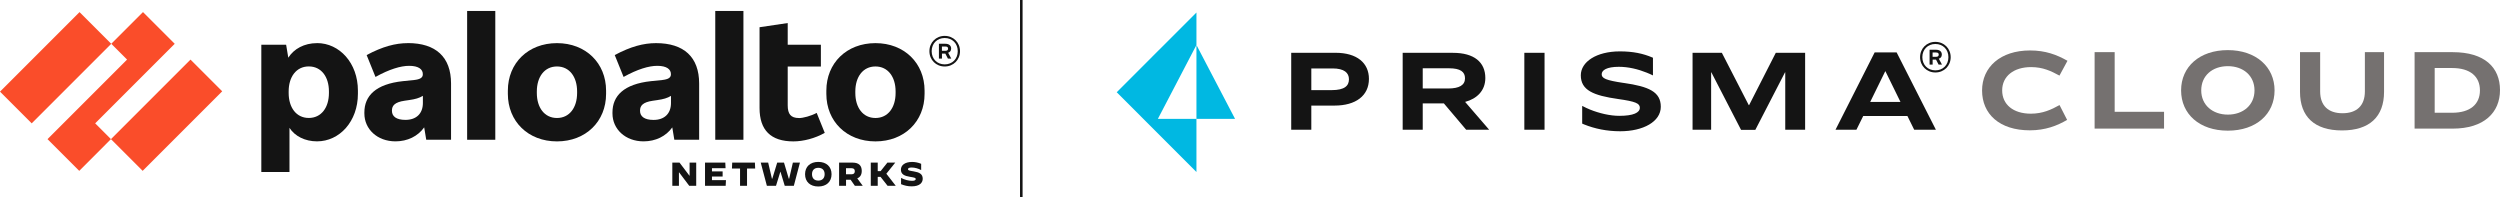
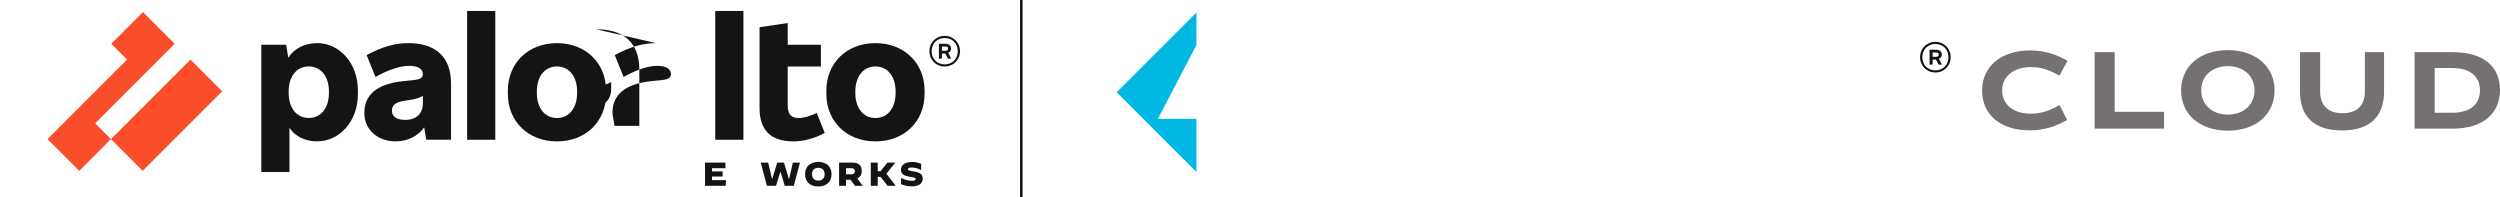
<svg xmlns="http://www.w3.org/2000/svg" id="_圖層_2" data-name="圖層 2" viewBox="0 0 672.93 53.14">
  <defs>
    <style>
      .cls-1 {
        fill: #fa4d2a;
      }

      .cls-1, .cls-2, .cls-3, .cls-4 {
        stroke-width: 0px;
      }

      .cls-2 {
        fill: #757170;
      }

      .cls-3 {
        fill: #141414;
      }

      .cls-4 {
        fill: #00b8e2;
      }
    </style>
  </defs>
  <g id="kv">
    <g>
      <rect class="cls-3" x="274.56" width=".69" height="53.14" />
      <g>
        <g id="Parent_Logo_RGB" data-name="Parent Logo RGB">
          <g>
            <path class="cls-3" d="m109.79,11.61c-3.34,0-6.8.91-11.1,3.21l2.38,5.89c3.73-2.08,6.8-2.99,9.06-2.99,2.56,0,3.68.95,3.68,2.21v.09c0,.87-.69,1.34-2.38,1.52l-2.95.3c-7.37.78-10.4,3.99-10.4,8.41v.3c0,4.2,3.47,7.5,8.37,7.5,3.22,0,6.03-1.36,7.73-3.77l.55,3.33h6.68v-15.13c0-7.15-4.12-10.88-11.62-10.88m-.65,20.67c-2.47,0-3.64-.95-3.64-2.43v-.09c0-1.3.74-2.25,3.43-2.64l1.17-.17c1.71-.24,2.76-.55,3.73-1.14v1.92c0,2.9-1.82,4.55-4.68,4.55" />
            <polygon class="cls-1" points="47.03 11.79 38.49 3.25 29.95 11.79 34.2 16.04 12.79 37.45 21.33 45.99 29.86 37.45 25.62 33.2 47.03 11.79" />
-             <rect class="cls-1" x="-.17" y="12.19" width="30.28" height="12.07" transform="translate(-8.5 15.93) rotate(-45)" />
            <rect class="cls-1" x="29.7" y="24.98" width="30.28" height="12.07" transform="translate(-8.8 40.79) rotate(-45)" />
            <rect class="cls-3" x="125.74" y="2.95" width="7.58" height="34.67" />
            <path class="cls-3" d="m85.34,11.61c-3.45,0-6.22,1.53-7.74,3.92l-.58-3.48h-6.68v34.24h7.58v-11.87c1.44,2.23,4.18,3.63,7.41,3.63,6.07,0,11.01-5.37,11.01-12.79v-.87c0-7.41-4.94-12.79-11.01-12.79m3.21,13.43c0,3.9-2.04,6.72-5.42,6.72s-5.42-2.82-5.42-6.72v-.43c0-3.9,2.04-6.72,5.42-6.72s5.42,2.82,5.42,6.72v.43Z" />
            <path class="cls-3" d="m235.65,11.61c-7.76,0-13.22,5.37-13.22,12.79v.87c0,7.41,5.46,12.79,13.22,12.79s13.22-5.37,13.22-12.79v-.87c0-7.41-5.46-12.79-13.22-12.79m5.42,13.43c0,3.9-2.04,6.72-5.42,6.72s-5.42-2.82-5.42-6.72v-.43c0-3.9,2.04-6.72,5.42-6.72s5.42,2.82,5.42,6.72v.43Z" />
            <path class="cls-3" d="m256.02,13.17v-.13c0-.74-.56-1.26-1.56-1.26h-1.73v3.99h.82v-1.34h.91l.69,1.34h.91l-.85-1.58c.52-.16.8-.54.8-1.02m-2.47-.65h.91c.52,0,.74.17.74.56v.04c0,.35-.22.56-.74.56h-.91v-1.17Z" />
            <path class="cls-3" d="m254.29,9.66c-2.34,0-4.12,1.78-4.12,4.12s1.78,4.12,4.12,4.12,4.12-1.78,4.12-4.12-1.78-4.12-4.12-4.12m0,7.67c-2.04,0-3.51-1.47-3.51-3.55s1.47-3.55,3.51-3.55,3.51,1.47,3.51,3.55-1.47,3.55-3.51,3.55" />
            <rect class="cls-3" x="192.53" y="2.95" width="7.58" height="34.67" />
            <path class="cls-3" d="m215.06,31.77c-2.21,0-3.03-1.08-3.03-3.43v-10.44h8.93v-5.85h-8.93v-5.85l-7.58,1.13v21.76c0,5.94,3.03,8.97,9.1,8.97,2.69,0,5.85-.82,8.45-2.3l-2.17-5.37c-1.52.82-3.64,1.39-4.77,1.39" />
-             <path class="cls-3" d="m176.57,11.61c-3.34,0-6.8.91-11.1,3.21l2.38,5.89c3.73-2.08,6.8-2.99,9.06-2.99,2.56,0,3.68.95,3.68,2.21v.09c0,.87-.69,1.34-2.38,1.52l-2.95.3c-7.37.78-10.4,3.99-10.4,8.41v.3c0,4.2,3.47,7.5,8.37,7.5,3.22,0,6.03-1.36,7.73-3.76l.55,3.33h6.68v-15.13c0-7.15-4.12-10.88-11.62-10.88m-.65,20.67c-2.47,0-3.64-.95-3.64-2.43v-.09c0-1.3.74-2.25,3.43-2.64l1.17-.17c1.71-.24,2.76-.55,3.73-1.14v1.92c0,2.9-1.82,4.55-4.68,4.55" />
+             <path class="cls-3" d="m176.57,11.61c-3.34,0-6.8.91-11.1,3.21l2.38,5.89c3.73-2.08,6.8-2.99,9.06-2.99,2.56,0,3.68.95,3.68,2.21v.09c0,.87-.69,1.34-2.38,1.52l-2.95.3c-7.37.78-10.4,3.99-10.4,8.41v.3l.55,3.33h6.68v-15.13c0-7.15-4.12-10.88-11.62-10.88m-.65,20.67c-2.47,0-3.64-.95-3.64-2.43v-.09c0-1.3.74-2.25,3.43-2.64l1.17-.17c1.71-.24,2.76-.55,3.73-1.14v1.92c0,2.9-1.82,4.55-4.68,4.55" />
            <path class="cls-3" d="m149.92,11.61c-7.76,0-13.22,5.37-13.22,12.79v.87c0,7.41,5.46,12.79,13.22,12.79s13.22-5.37,13.22-12.79v-.87c0-7.41-5.46-12.79-13.22-12.79m5.42,13.43c0,3.9-2.04,6.72-5.42,6.72s-5.42-2.82-5.42-6.72v-.43c0-3.9,2.04-6.72,5.42-6.72s5.42,2.82,5.42,6.72v.43Z" />
-             <polygon class="cls-3" points="180.97 43.77 182.91 43.77 185.59 47.31 185.62 47.31 185.62 43.77 187.4 43.77 187.4 50.01 185.52 50.01 182.78 46.38 182.75 46.38 182.75 50.01 180.97 50.01 180.97 43.77" />
            <polygon class="cls-3" points="189.77 43.77 195.23 43.77 195.3 45.28 191.64 45.28 191.64 46.14 194.51 46.14 194.51 47.52 191.64 47.52 191.64 48.49 195.41 48.49 195.33 50.01 189.77 50.01 189.77 43.77" />
-             <polygon class="cls-3" points="199.2 45.37 197.02 45.37 197.09 43.77 203.2 43.77 203.27 45.37 201.08 45.37 201.08 50.01 199.2 50.01 199.2 45.37" />
            <polygon class="cls-3" points="204.77 43.77 206.77 43.77 207.78 48.1 207.88 48.1 209.2 43.77 211.03 43.77 212.32 48.1 212.42 48.1 213.42 43.77 215.32 43.77 213.68 50.01 211.23 50.01 210.09 46.25 210.04 46.25 208.88 50.01 206.42 50.01 204.77 43.77" />
            <path class="cls-3" d="m216.7,46.89c0-2.03,1.38-3.31,3.56-3.31s3.57,1.27,3.57,3.31-1.38,3.31-3.57,3.31-3.56-1.27-3.56-3.31m5.27,0c0-1.08-.62-1.72-1.7-1.72s-1.7.64-1.7,1.72.62,1.72,1.69,1.72,1.71-.64,1.71-1.72" />
            <path class="cls-3" d="m225.85,43.77h3.64c1.66,0,2.47.78,2.47,2.24,0,1-.41,1.68-1.21,2l1.48,2.01h-2.12l-1.15-1.64h-1.23v1.64h-1.87v-6.24h0Zm3.39,3.14c.62,0,.85-.35.85-.82s-.22-.81-.85-.81h-1.52v1.63h1.52Z" />
            <polygon class="cls-3" points="234.39 43.77 236.26 43.77 236.26 46.07 237.03 46.07 238.86 43.77 240.96 43.77 240.97 43.78 238.58 46.76 241.1 50 241.09 50.01 238.91 50.01 237.02 47.61 236.26 47.61 236.26 50.01 234.39 50.01 234.39 43.77" />
            <path class="cls-3" d="m242.54,49.6v-1.71h0c1.04.53,2.06.78,2.94.78.67,0,1.01-.16,1.01-.47s-.22-.39-1.56-.61c-1.46-.23-2.43-.67-2.43-1.93,0-1.17,1.03-2.07,3.03-2.07.8,0,1.64.17,2.42.5v1.69h0c-.74-.42-1.74-.69-2.54-.69-.71,0-1,.17-1,.45,0,.37.44.4,1.53.59,1.46.25,2.43.66,2.43,1.98,0,1.03-.77,2.05-2.97,2.05-1.09,0-1.95-.22-2.86-.58" />
          </g>
        </g>
        <g>
          <g>
-             <path class="cls-3" d="m437.05,22.32c6.81.97,9.99,2.41,9.99,6.42s-4.75,6.59-10.91,6.59c-3.66,0-6.87-.69-9.71-1.83-.14-.06-.34-.14-.54-.23v-4.77c.68.36,1.49.74,2.11.99,2.5,1.01,5.41,1.69,7.88,1.69,3.81,0,5.53-.86,5.53-2.18,0-1.17-1.15-1.69-5.84-2.35-6.67-.94-10.05-2.37-10.05-6.38,0-3.61,4.18-6.44,10.51-6.44,3.55,0,6.24.57,8.79,1.66.04.01.08.03.12.05v4.76c-.54-.26-1.09-.52-1.69-.75-2.32-.94-4.95-1.57-7.5-1.57-3.24,0-4.61.91-4.61,2s1.06,1.63,5.93,2.35h0Zm-84.08,1.94v-5.84h5.72c3.14,0,4.41,1.18,4.41,2.92s-1.15,2.92-4.66,2.92h-5.47Zm6.53-10.04h-11.94v20.7h5.41v-6.5h6.25c5.69,0,9.26-2.64,9.26-7.18,0-4.29-3.23-7.03-8.98-7.03h0Zm23.46,9.6v-5.44h7.09c3.05,0,4.29.96,4.29,2.7,0,1.83-1.52,2.74-4.54,2.74h-6.84Zm0,11.1v-7.09h5.69l6,7.09h6.19l-6.47-7.49c3.23-.87,5.44-3.08,5.44-6.43,0-4.26-3.02-6.78-8.7-6.78h-13.55v20.7h5.41Zm32.79-20.7h-5.44v20.7h5.44V14.22h0Zm47.74,0h-7.9v20.7h5v-15.45h.06l7.99,15.48h3.85l7.99-15.48h.06v15.45h5.35V14.22h-7.9l-7.18,14.08h-.09l-7.24-14.08h0Zm39.92,13.21l4.04-8.24h.06l4.04,8.24h-8.14Zm10.01,3.79l1.83,3.7h5.84l-10.57-20.82h-5.91l-10.54,20.82h5.63l1.83-3.7h11.87Z" />
            <g>
-               <polygon class="cls-4" points="322.05 31.99 322.05 12.11 332.44 31.99 322.05 31.99 322.05 31.99" />
              <polygon class="cls-4" points="322.05 12.11 311.67 31.99 322.05 31.99 322.05 46.3 300.59 24.83 311.56 13.85 313.31 12.11 322.05 3.37 322.05 12.11 322.05 12.11" />
            </g>
          </g>
          <g>
            <path class="cls-3" d="m522.68,14.78v-.13c0-.74-.56-1.26-1.56-1.26h-1.73v3.99h.82v-1.34h.91l.69,1.34h.91l-.85-1.58c.52-.16.8-.54.8-1.02m-2.47-.65h.91c.52,0,.74.17.74.56v.04c0,.35-.22.56-.74.56h-.91v-1.17Z" />
            <path class="cls-3" d="m520.95,11.27c-2.34,0-4.12,1.78-4.12,4.12s1.78,4.12,4.12,4.12,4.12-1.78,4.12-4.12-1.78-4.12-4.12-4.12m0,7.67c-2.04,0-3.51-1.47-3.51-3.55s1.47-3.55,3.51-3.55,3.51,1.47,3.51,3.55-1.47,3.55-3.51,3.55" />
          </g>
        </g>
        <g>
          <path class="cls-2" d="m556.51,16.36l-2.16,3.99c-2.23-1.21-4.45-2.29-7.63-2.29-4.7,0-7.79,2.47-7.79,6.27s2.97,6.27,7.72,6.27c3.18,0,5.5-1.08,7.72-2.32l2.04,3.99c-2.69,1.58-5.87,2.81-10.04,2.81-8.19,0-12.85-4.42-12.85-10.72s4.94-10.78,12.91-10.78c4.17,0,7.17,1.14,10.07,2.78h0Z" />
          <path class="cls-2" d="m569.21,14.04v16.06h13.29v4.51h-18.69V14.04h5.41Z" />
          <path class="cls-2" d="m612.25,24.33c0,6.37-4.94,10.84-12.58,10.84s-12.58-4.48-12.58-10.84,4.97-10.84,12.58-10.84,12.58,4.54,12.58,10.84Zm-19.74,0c0,3.95,3.06,6.52,7.17,6.52s7.17-2.56,7.17-6.52-3.03-6.52-7.17-6.52-7.17,2.53-7.17,6.52Z" />
          <path class="cls-2" d="m624.52,14.04v10.57c0,3.86,2.23,5.87,6.02,5.87s6.02-2.01,6.02-5.87v-10.57h5.16v10.69c0,6.67-3.89,10.38-11.31,10.38s-11.31-3.71-11.31-10.38v-10.69h5.41,0Z" />
          <path class="cls-2" d="m660.2,14.04c8.62,0,12.73,4.14,12.73,10.2s-4.3,10.38-12.73,10.38h-10.26V14.04h10.26Zm-4.85,16.31h4.7c4.85,0,7.48-2.29,7.48-6.02s-2.6-6.02-7.48-6.02h-4.7v12.05Z" />
        </g>
      </g>
    </g>
  </g>
</svg>